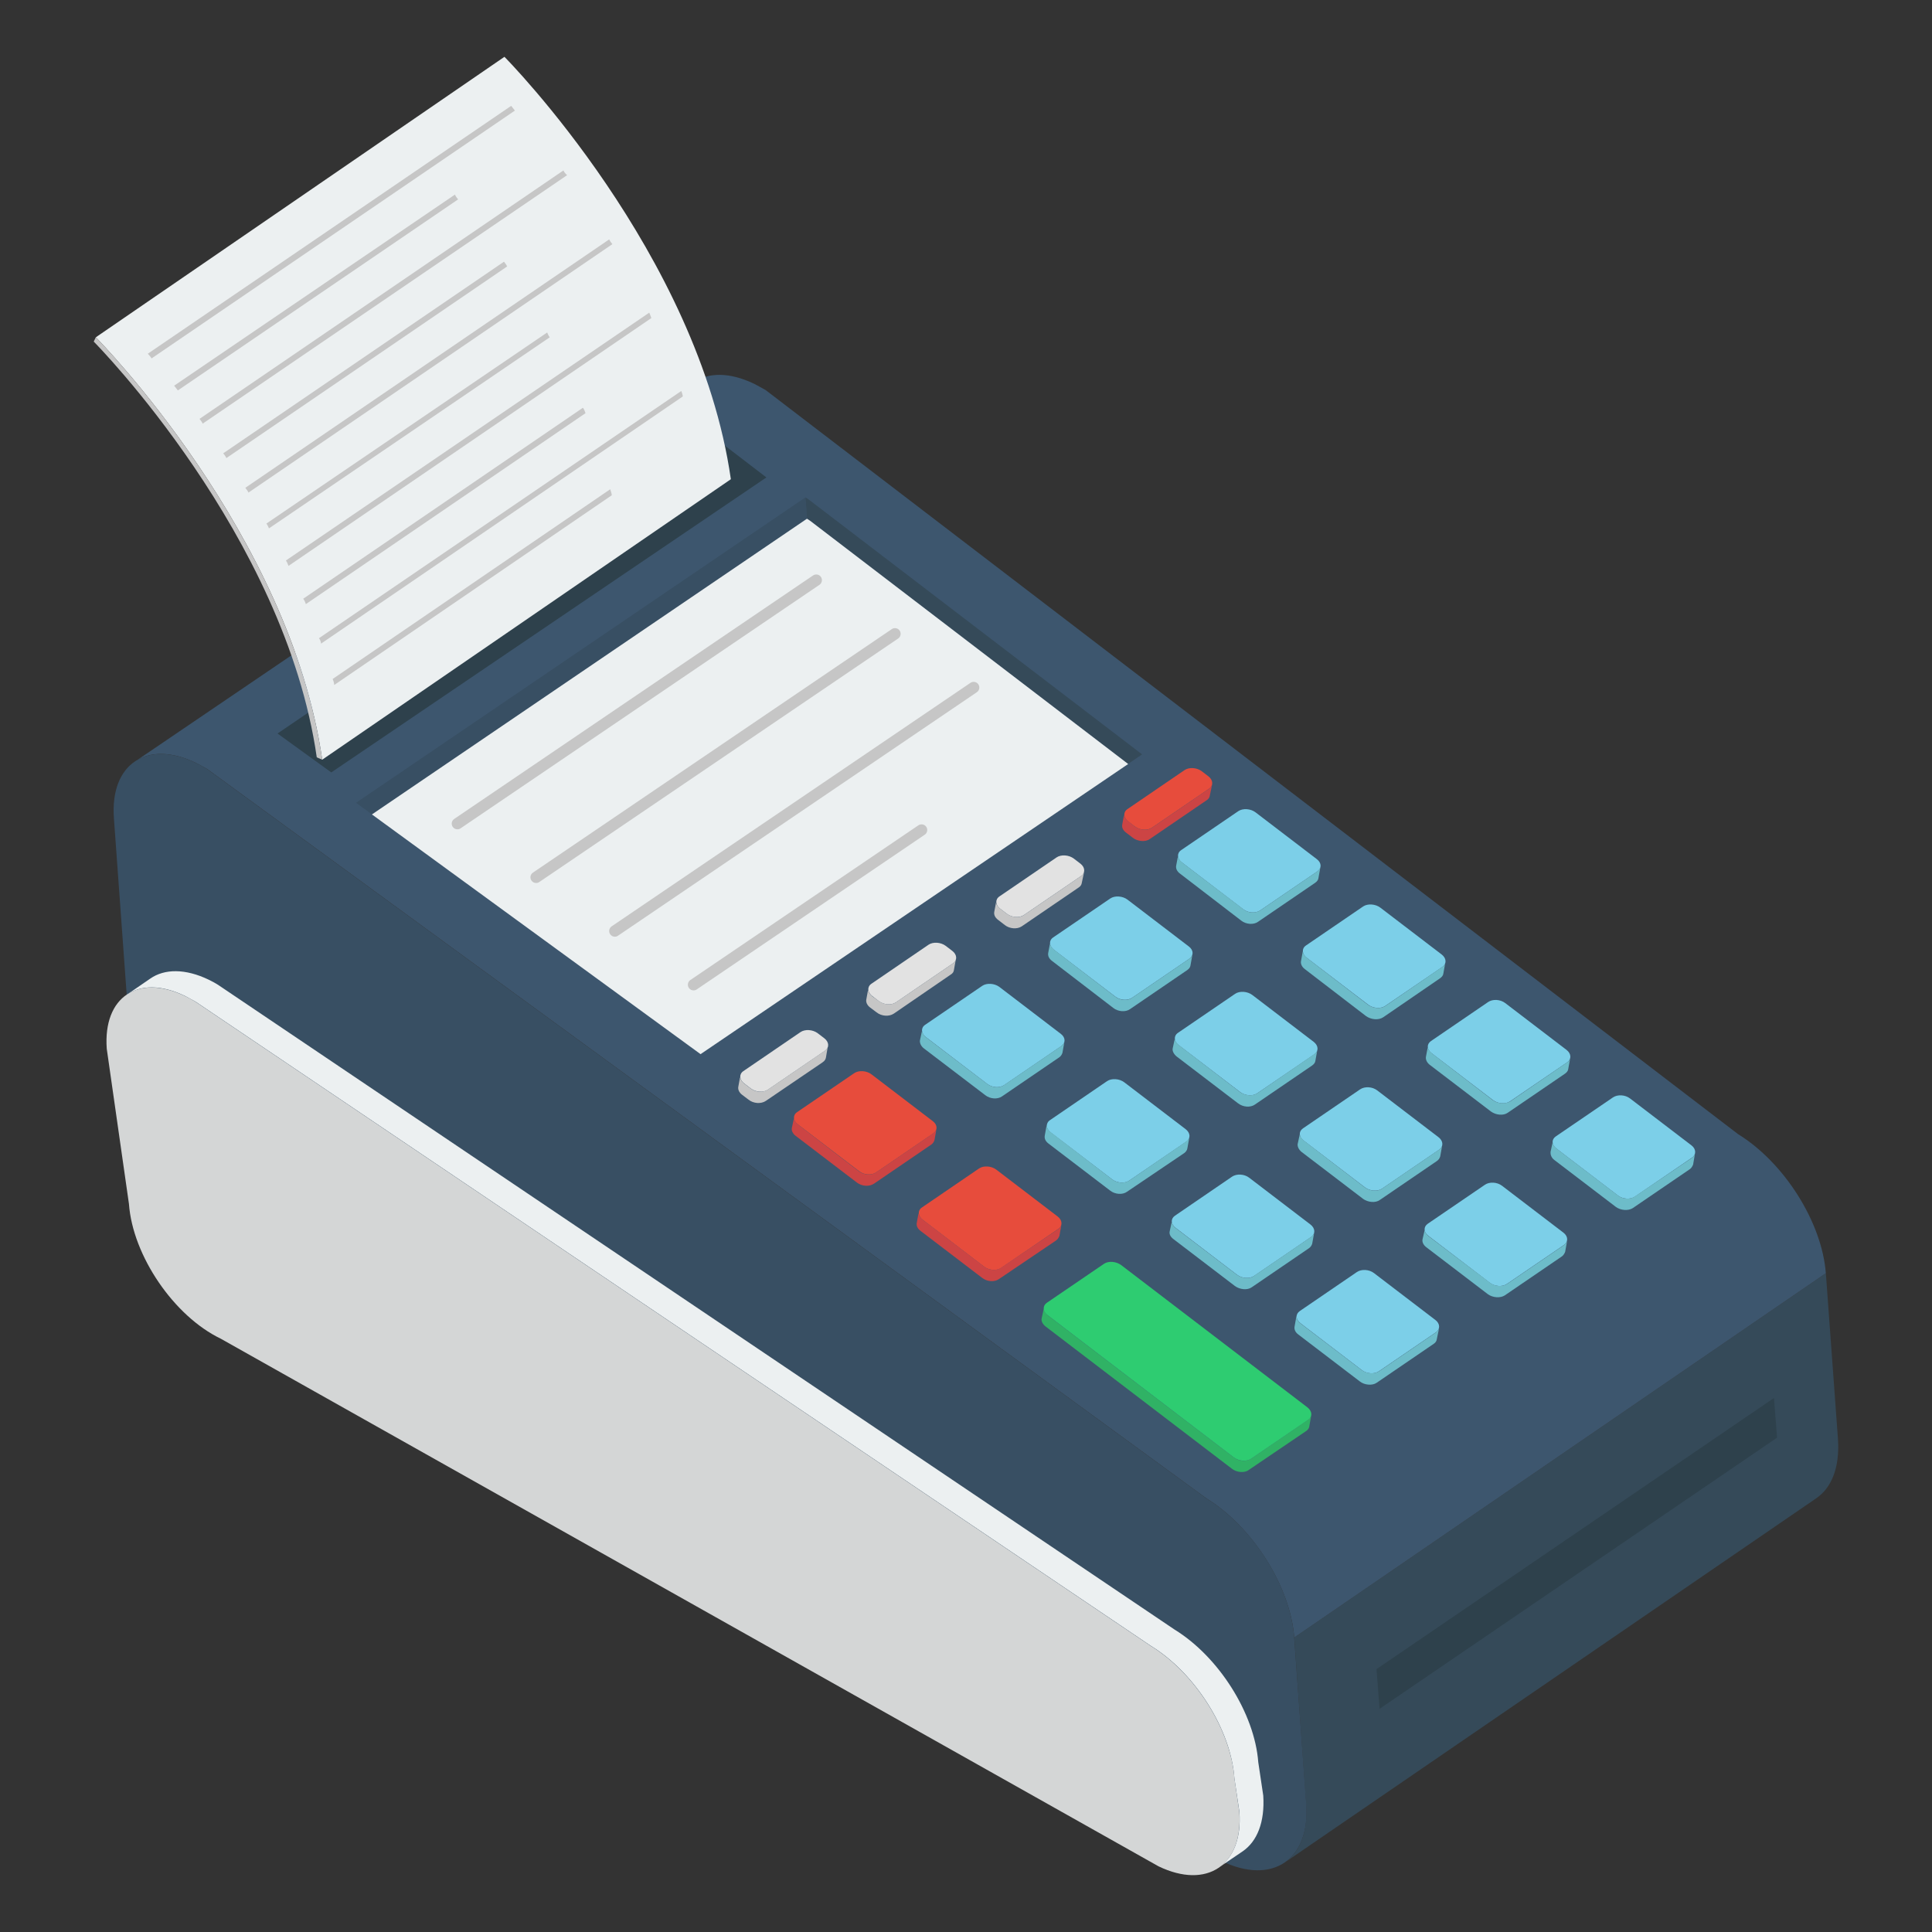
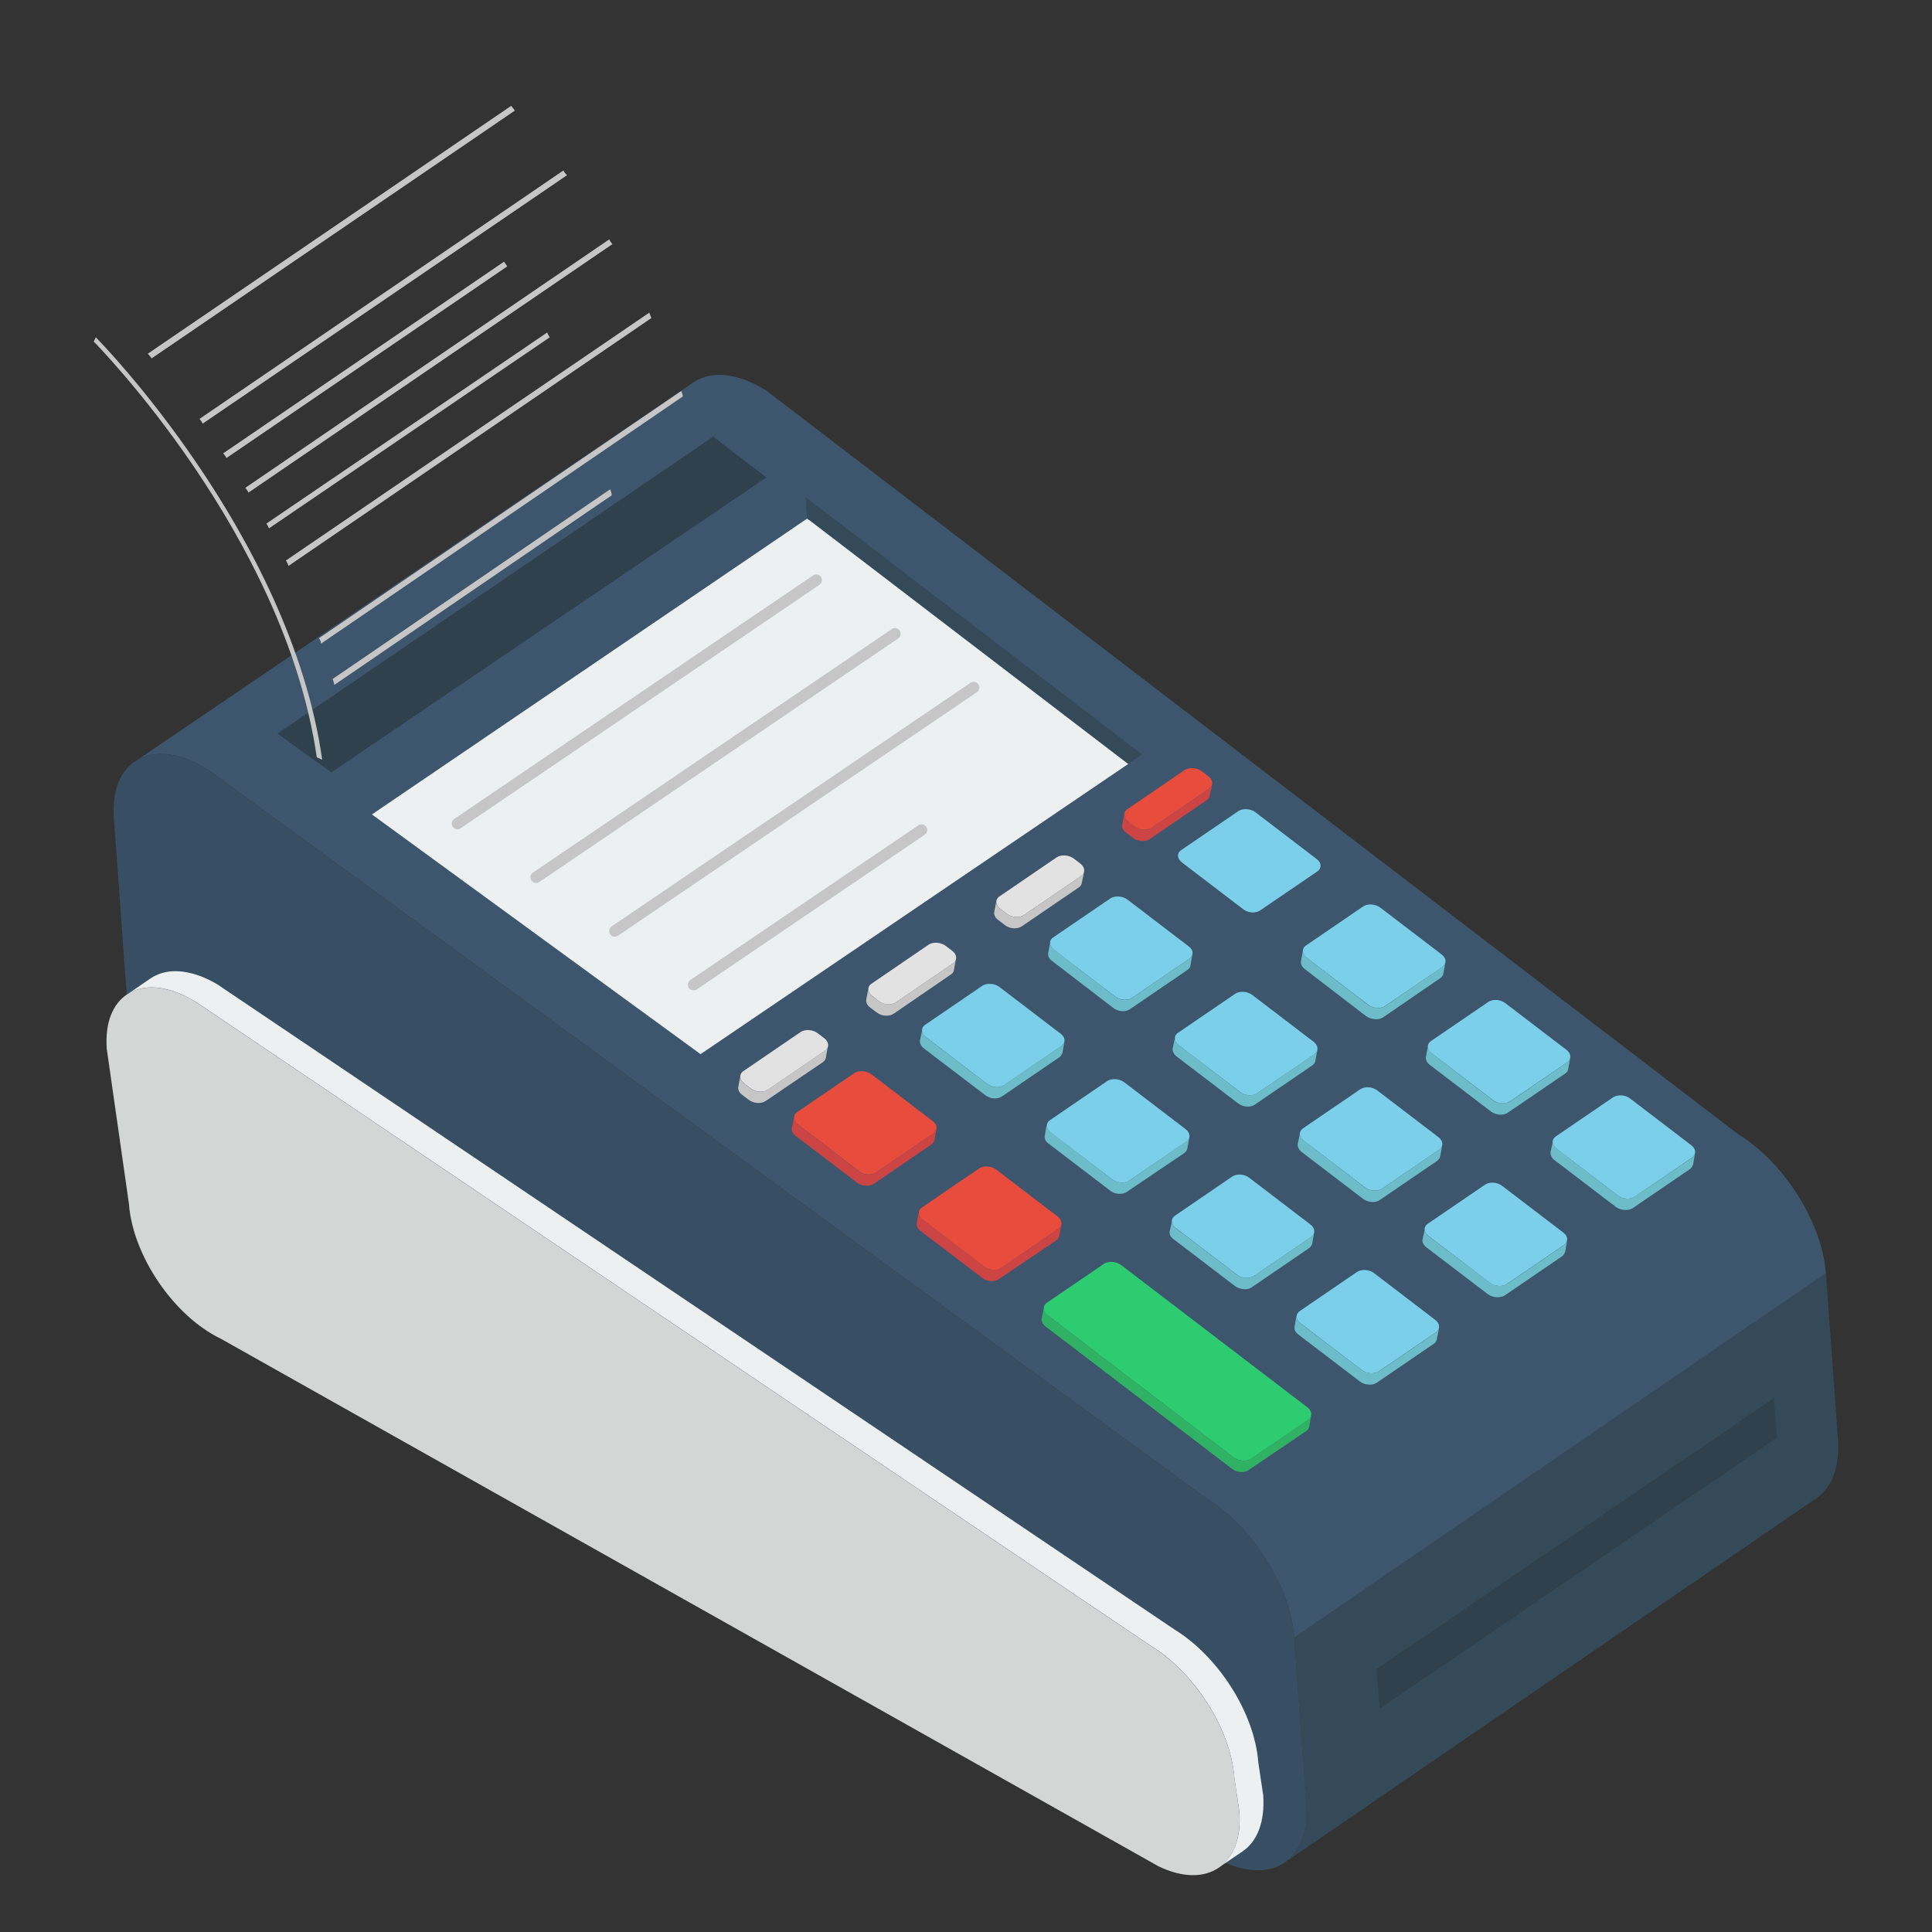
<svg xmlns="http://www.w3.org/2000/svg" id="Layer_1" height="512" viewBox="0 0 51 51" width="512">
  <rect x="0" y="0" width="51" height="51" fill="#333333" stroke="none" />
  <g>
    <g>
      <g>
        <g>
          <g>
            <path d="m48.198 33.609.321 4.396c.046.733-.169 1.269-.573 1.545l-14.033 9.617c.404-.276.619-.812.564-1.544l-.312-4.397z" fill="#354a59" />
          </g>
        </g>
        <g>
          <g>
            <path d="m48.198 33.609-14.033 9.617c-.101-1.343-1.098-2.921-2.316-3.67l-26.377-19.254c-.108-.058-.207-.117-.305-.166-.647-.31-1.223-.305-1.608-.03l14.738-10.006c.395-.275.961-.28 1.608.03.098.049.197.108.305.166l25.671 19.643c1.218.749 2.215 2.327 2.316 3.67z" fill="#3d566e" />
          </g>
          <g>
            <path d="m20.231 12.603-11.486 7.787-1.419-1.027 11.501-7.836z" fill="#2e414c" />
          </g>
          <g>
            <g>
              <g>
-                 <path d="m9.399 21.191.423.309 11.482-7.803-.043-.567z" fill="#384f63" />
-               </g>
+                 </g>
              <g>
                <path d="m21.34 13.18-.079-.051.043.567.079.051 8.396 6.418.37-.251z" fill="#354a59" />
              </g>
            </g>
            <g>
              <path d="m29.781 20.168-11.288 7.659-8.675-6.328 11.484-7.806.079.051z" fill="#ecf0f1" />
            </g>
            <g>
              <path d="m12.074 21.892c-.048 0-.095-.023-.124-.066-.046-.068-.029-.162.04-.208l9.473-6.428c.067-.045.163-.029.208.04.046.068.029.162-.04.208l-9.473 6.428c-.025.018-.055.026-.084.026z" fill="#c6c6c6" />
            </g>
            <g>
              <path d="m14.152 23.309c-.048 0-.095-.023-.124-.066-.046-.068-.029-.162.04-.208l9.473-6.428c.068-.046.162-.029.208.04.046.068.029.162-.04.208l-9.473 6.428c-.025.018-.055.026-.084.026z" fill="#c6c6c6" />
            </g>
            <g>
              <path d="m16.23 24.727c-.048 0-.095-.023-.124-.066-.046-.068-.029-.162.04-.208l9.472-6.428c.069-.046.162-.029.208.04.046.068.029.162-.04.208l-9.473 6.428c-.025.018-.055.026-.084.026z" fill="#c6c6c6" />
            </g>
            <g>
              <path d="m18.308 26.144c-.048 0-.095-.023-.124-.066-.046-.068-.029-.162.04-.208l6.019-4.084c.067-.045.162-.029.208.04.046.068.029.162-.04.208l-6.019 4.084c-.025.018-.055.026-.084.026z" fill="#c6c6c6" />
            </g>
          </g>
        </g>
        <g>
          <g>
            <path d="m5.17 20.139c.098.047.197.101.298.163l26.376 19.252c1.226.75 2.222 2.326 2.319 3.67l.318 4.397c.107 1.475-.895 2.15-2.234 1.506l-26.029-14.541c-1.295-.623-2.437-2.297-2.541-3.731l-.67-9.256c-.105-1.447.882-2.076 2.163-1.46z" fill="#384f63" />
          </g>
        </g>
        <g>
          <g>
            <g>
              <path d="m33.215 46.517.132.883c.044.699-.161 1.21-.547 1.473l-.63.427c.385-.263.599-.775.547-1.473l-.132-.883c-.087-1.281-1.038-2.786-2.209-3.5l-25.207-16.998c-.103-.055-.197-.111-.291-.158-.617-.296-1.157-.291-1.533-.029l.621-.426c.377-.263.926-.268 1.542.028.094.047.187.094.282.159l25.216 16.997c1.162.714 2.112 2.21 2.209 3.5z" fill="#ecf0f1" />
            </g>
          </g>
          <g>
            <g>
              <path d="m4.882 26.292c.093.045.188.097.284.155l25.209 17c1.169.715 2.118 2.212 2.211 3.5l.129.884c.102 1.406-.854 2.05-2.131 1.436l-24.757-13.929c-1.235-.594-2.324-2.19-2.423-3.557l-.586-4.097c-.1-1.38.841-1.98 2.063-1.392z" fill="#d4d6d6" />
            </g>
          </g>
        </g>
        <g>
          <g>
            <g>
              <g>
                <path d="m29.762 21.358c-.12.082-.108.228.021.326l.174.133c.129.098.33.116.45.033l1.507-1.028c.12-.082.113-.231-.016-.33l-.174-.133c-.129-.098-.335-.112-.455-.03z" fill="#e74c3c" />
              </g>
            </g>
          </g>
          <g>
            <g>
              <g>
                <path d="m31.18 22.441c-.12.082-.108.228.021.326l1.62 1.237c.129.098.324.111.444.029l1.507-1.028c.12-.082.119-.227-.01-.325l-1.62-1.237c-.129-.098-.335-.112-.455-.03z" fill="#7ccfe8" />
              </g>
            </g>
          </g>
          <g>
            <g>
              <g>
                <path d="m26.383 23.663c-.12.082-.108.228.021.326l.174.133c.129.098.33.116.45.033l1.507-1.028c.12-.082.113-.231-.016-.33l-.174-.133c-.129-.098-.335-.112-.455-.03z" fill="#e2e2e2" />
              </g>
            </g>
          </g>
          <g>
            <g>
              <g>
                <path d="m27.801 24.746c-.12.082-.108.228.021.326l1.62 1.237c.129.098.324.111.444.029l1.507-1.028c.12-.082.119-.227-.01-.325l-1.62-1.237c-.129-.098-.335-.112-.455-.03z" fill="#7ccfe8" />
              </g>
            </g>
          </g>
          <g>
            <g>
              <g>
                <path d="m23.004 25.968c-.12.082-.108.228.021.326l.174.133c.129.098.33.116.45.033l1.506-1.028c.12-.082.113-.231-.016-.33l-.174-.133c-.129-.098-.335-.112-.455-.03z" fill="#e2e2e2" />
              </g>
            </g>
          </g>
          <g>
            <g>
              <g>
                <path d="m24.422 27.052c-.12.082-.108.228.021.326l1.62 1.237c.129.098.324.111.444.029l1.506-1.028c.12-.082.119-.227-.01-.325l-1.62-1.237c-.129-.098-.335-.112-.455-.03z" fill="#7ccfe8" />
              </g>
            </g>
          </g>
          <g>
            <g>
              <g>
                <path d="m19.624 28.274c-.12.082-.108.228.021.326l.174.133c.129.098.33.116.45.033l1.507-1.028c.12-.082.113-.231-.016-.33l-.174-.133c-.129-.098-.335-.112-.455-.03z" fill="#e2e2e2" />
              </g>
            </g>
          </g>
          <g>
            <g>
              <g>
                <path d="m21.042 29.357c-.12.082-.108.228.021.326l1.62 1.237c.129.098.324.111.444.029l1.507-1.028c.12-.082.119-.227-.01-.325l-1.62-1.237c-.129-.098-.335-.112-.455-.03z" fill="#e74c3c" />
              </g>
            </g>
          </g>
          <g>
            <g>
              <g>
                <path d="m34.475 24.958c-.12.082-.108.228.021.326l1.62 1.237c.129.098.33.116.45.033l1.507-1.028c.12-.082.113-.231-.016-.33l-1.62-1.237c-.129-.098-.335-.112-.455-.03z" fill="#7ccfe8" />
              </g>
            </g>
          </g>
          <g>
            <g>
              <g>
                <path d="m31.096 27.264c-.12.082-.108.228.021.326l1.62 1.237c.129.098.33.116.45.033l1.507-1.028c.12-.082.113-.231-.016-.33l-1.62-1.237c-.129-.098-.335-.112-.455-.03z" fill="#7ccfe8" />
              </g>
            </g>
          </g>
          <g>
            <g>
              <g>
                <path d="m27.717 29.569c-.12.082-.108.228.021.326l1.62 1.237c.129.098.33.116.45.033l1.506-1.028c.12-.082.113-.231-.016-.33l-1.62-1.237c-.129-.098-.335-.112-.455-.03z" fill="#7ccfe8" />
              </g>
            </g>
          </g>
          <g>
            <g>
              <g>
                <path d="m24.337 31.874c-.12.082-.108.228.021.326l1.62 1.237c.129.098.33.116.45.033l1.507-1.028c.12-.082.113-.231-.016-.33l-1.62-1.237c-.129-.098-.335-.112-.455-.03z" fill="#e74c3c" />
              </g>
            </g>
          </g>
          <g>
            <g>
              <g>
                <path d="m37.776 27.48c-.12.082-.114.223.015.322l1.62 1.237c.129.098.33.116.45.033l1.507-1.028c.12-.082.113-.231-.016-.33l-1.62-1.237c-.129-.098-.329-.108-.449-.026z" fill="#7ccfe8" />
              </g>
            </g>
          </g>
          <g>
            <g>
              <g>
                <path d="m34.397 29.785c-.12.082-.114.223.015.322l1.62 1.237c.129.098.33.116.45.033l1.507-1.028c.12-.082.113-.231-.016-.33l-1.62-1.237c-.129-.098-.329-.108-.449-.026z" fill="#7ccfe8" />
              </g>
            </g>
          </g>
          <g>
            <g>
              <g>
                <path d="m31.018 32.09c-.12.082-.114.223.015.322l1.62 1.237c.129.098.33.116.45.033l1.506-1.028c.12-.082.113-.231-.016-.33l-1.62-1.237c-.129-.098-.329-.108-.45-.026z" fill="#7ccfe8" />
              </g>
            </g>
          </g>
          <g>
            <g>
              <g>
                <path d="m41.071 29.997c-.12.082-.114.223.015.322l1.625 1.241c.123.094.324.111.444.029l1.507-1.028c.12-.082.113-.231-.01-.325l-1.625-1.241c-.129-.098-.329-.108-.449-.026z" fill="#7ccfe8" />
              </g>
            </g>
          </g>
          <g>
            <g>
              <g>
                <path d="m37.692 32.302c-.12.082-.114.223.015.322l1.625 1.241c.123.094.324.111.444.029l1.507-1.028c.12-.082.113-.231-.01-.325l-1.625-1.241c-.129-.098-.329-.108-.449-.026z" fill="#7ccfe8" />
              </g>
            </g>
          </g>
          <g>
            <g>
              <g>
                <path d="m34.313 34.607c-.12.082-.114.223.015.322l1.625 1.241c.123.094.324.111.444.029l1.506-1.028c.12-.082.113-.231-.01-.325l-1.625-1.241c-.129-.098-.329-.108-.45-.026z" fill="#7ccfe8" />
              </g>
            </g>
          </g>
          <g>
            <g>
              <g>
                <path d="m35.977 31.643-1.623-1.238c-.071-.061-.104-.134-.1-.2l.056-.259c.004.056.046.11.107.162l1.614 1.239c.13.094.33.117.446.033l1.509-1.03c.045-.032.08-.072.085-.12l-.053.297c-.015.048-.041.088-.086.12l-1.509 1.03c-.116.084-.317.062-.446-.033z" fill="#6dbcc9" />
              </g>
              <g>
                <path d="m24.582 30.215-1.509 1.03c-.126.085-.316.071-.446-.023l-1.623-1.238c-.08-.06-.115-.143-.101-.21l.056-.259c.005.066.047.119.107.171l1.614 1.239c.13.094.329.107.446.023l1.509-1.03c.045-.032.08-.072.086-.12l-.053.297c-.015.048-.041.088-.085.12z" fill="#c44" />
              </g>
              <g>
                <path d="m44.746 30.436-.052.306c-.016.039-.041.088-.085.12l-1.509 1.03c-.117.075-.317.062-.446-.033l-1.623-1.238c-.08-.06-.105-.143-.101-.21l.056-.259c.004.056.037.111.097.163l1.633 1.247c.121.095.32.108.436.024l1.51-1.02c.045-.032.079-.082.085-.129z" fill="#6dbcc9" />
              </g>
              <g>
                <path d="m34.536 37.476c.045-.032.07-.071.077-.11l-.053.297c-.007.038-.032.078-.077.11l-1.519 1.03c-.107.084-.316.071-.446-.033l-4.91-3.749c-.09-.069-.125-.151-.111-.218l.056-.259c.005.066.047.129.108.181l4.91 3.749c.131.104.339.116.456.032z" fill="#30b265" />
              </g>
              <g>
                <path d="m22.969 26.596c-.08-.06-.114-.142-.101-.21l.047-.259c.004.056.047.119.107.171l.18.128c.121.095.33.117.446.033l1.51-1.03c.045-.032.07-.071.076-.119l-.053.297c-.006.048-.031.087-.085.12l-1.5 1.029c-.126.085-.325.072-.456-.032z" fill="#c6c6c6" />
              </g>
              <g>
                <path d="m30.976 32.709c-.08-.06-.114-.133-.1-.2l.056-.259c.004.056.037.111.097.163l1.623 1.238c.13.094.33.117.446.032l1.509-1.03c.045-.032.08-.072.085-.12l-.053.297c-.015.048-.041.088-.086.12l-1.509 1.03c-.116.084-.317.062-.446-.033z" fill="#6dbcc9" />
              </g>
              <g>
-                 <path d="m31.201 22.765 1.623 1.238c.121.104.32.108.437.033l1.509-1.03c.045-.032.079-.082.086-.12l-.053.297c-.006.048-.041.088-.085.12l-1.509 1.03c-.116.084-.316.071-.446-.033l-1.614-1.239c-.08-.06-.114-.133-.101-.21l.047-.249c.004.056.046.11.107.162z" fill="#6dbcc9" />
-               </g>
+                 </g>
              <g>
                <path d="m41.284 32.869c.045-.032.079-.082.085-.12l-.053.297c-.016.039-.041.088-.086.12l-1.509 1.03c-.117.075-.317.062-.446-.033l-1.623-1.238c-.08-.06-.115-.142-.101-.21l.057-.25c.004.056.037.111.097.163l1.633 1.237c.121.095.32.108.437.033z" fill="#6dbcc9" />
              </g>
              <g>
                <path d="m29.725 21.979c-.08-.06-.114-.133-.101-.21l.047-.259c.005.066.047.119.117.171l.171.138c.13.094.33.117.446.033l1.509-1.03c.045-.032.07-.071.085-.12l-.063.298c-.006.048-.031.087-.076.119l-1.509 1.03c-.116.084-.326.062-.446-.033z" fill="#c44" />
              </g>
              <g>
                <path d="m24.445 27.382 1.613 1.229c.13.104.33.117.446.033l1.509-1.03c.045-.032.08-.072.086-.12l-.053.297c-.015.048-.041.088-.085.12l-1.509 1.03c-.116.084-.316.071-.446-.033l-1.613-1.229c-.08-.06-.115-.142-.11-.209l.056-.259c.004.056.047.119.107.171z" fill="#6dbcc9" />
              </g>
              <g>
                <path d="m21.717 28.041-1.501 1.02c-.126.085-.325.072-.456-.032l-.17-.129c-.08-.06-.114-.143-.101-.21l.047-.259c.005.066.047.119.107.171l.17.129c.131.104.33.117.456.032l1.509-1.03c.045-.032.07-.071.076-.119l-.052.306c-.007.038-.031.087-.086.12z" fill="#c6c6c6" />
              </g>
              <g>
                <path d="m26.347 24.282c-.08-.06-.114-.133-.101-.21l.047-.249c.004.056.046.11.107.162l.18.138c.13.094.33.117.446.033l1.509-1.03c.045-.032.07-.071.085-.12l-.063.298c-.006.048-.031.087-.076.119l-1.509 1.03c-.126.085-.326.062-.446-.033z" fill="#c6c6c6" />
              </g>
              <g>
                <path d="m27.823 25.069 1.614 1.239c.13.104.33.117.446.033l1.509-1.03c.045-.032.08-.072.086-.12l-.053.297c-.006.048-.041.088-.085.12l-1.509 1.03c-.116.084-.316.071-.446-.033l-1.614-1.239c-.08-.06-.114-.133-.101-.21l.047-.249c.004.056.046.11.107.162z" fill="#6dbcc9" />
              </g>
              <g>
                <path d="m27.88 32.744-1.51 1.02c-.116.084-.316.071-.446-.033l-1.623-1.238c-.08-.06-.114-.133-.101-.21l.047-.259c.005.066.047.119.107.171l1.623 1.238c.13.104.33.117.446.033l1.51-1.02c.045-.032.079-.082.086-.12l-.053.297c-.016.039-.041.088-.085.12z" fill="#c44" />
              </g>
              <g>
                <path d="m37.905 35.173c.045-.032.07-.071.085-.12l-.062.298c-.006.048-.031.087-.076.119l-1.509 1.03c-.117.084-.326.062-.446-.033l-1.623-1.238c-.08-.06-.114-.133-.101-.21l.053-.297c-.004.076.021.15.101.21l1.623 1.238c.13.094.329.107.446.033z" fill="#6dbcc9" />
              </g>
              <g>
                <path d="m29.811 31.163 1.5-1.029c.045-.032.08-.072.086-.12l-.053.297c-.006.048-.04.097-.085.129l-1.51 1.02c-.116.084-.316.071-.446-.033l-1.623-1.238c-.08-.06-.114-.133-.101-.21l.053-.297c-.004.076.03.149.11.209l1.614 1.239c.13.104.33.117.456.032z" fill="#6dbcc9" />
              </g>
              <g>
                <path d="m34.498 25.285 1.614 1.239c.13.094.33.117.456.032l1.5-1.029c.054-.032.08-.072.085-.12l-.053.297c-.006.048-.041.088-.086.12l-1.5 1.029c-.126.085-.326.062-.456-.032l-1.614-1.239c-.08-.06-.114-.142-.101-.21l.047-.259c.005.066.047.119.107.171z" fill="#6dbcc9" />
              </g>
              <g>
                <path d="m37.795 27.804 1.614 1.239c.13.094.329.107.456.032l1.5-1.029c.054-.032.08-.072.085-.12l-.053.297c-.006.048-.041.088-.086.12l-1.509 1.03c-.116.084-.317.062-.446-.033l-1.623-1.238c-.071-.061-.104-.134-.091-.21l.047-.249c.004.056.046.11.107.162z" fill="#6dbcc9" />
              </g>
              <g>
                <path d="m32.68 29.124-1.623-1.238c-.071-.061-.115-.142-.101-.21l.056-.259c.005.066.047.119.107.171l1.614 1.239c.13.094.33.117.456.032l1.5-1.029c.054-.032.08-.072.086-.12l-.053.297c-.006.048-.041.088-.086.12l-1.509 1.03c-.116.084-.316.071-.446-.033z" fill="#6dbcc9" />
              </g>
            </g>
            <g>
              <g>
                <path d="m27.633 34.391c-.115.079-.108.228.026.33l4.909 3.75c.135.103.34.116.455.038l1.512-1.031c.115-.079.108-.228-.026-.33l-4.909-3.75c-.135-.103-.34-.116-.455-.038z" fill="#2ecc71" />
              </g>
            </g>
          </g>
        </g>
        <g>
          <g>
            <path d="m46.828 36.904.082 1.047-10.492 7.157-.082-1.047z" fill="#2e414c" />
          </g>
        </g>
      </g>
      <g>
        <g>
          <g>
            <g>
-               <path d="m2.529 8.904 10.787-7.404c.055.054 5.122 5.19 5.977 11.15l-10.787 7.404c-.855-5.96-5.922-11.096-5.977-11.15z" fill="#ecf0f1" />
-             </g>
+               </g>
          </g>
          <g>
            <g>
              <path d="m2.529 8.904c.055.054 5.122 5.19 5.977 11.15l-.144-.062c-.842-5.863-5.834-10.921-5.888-10.975z" fill="#c6c6c6" />
            </g>
          </g>
        </g>
      </g>
    </g>
    <g>
      <g>
        <g>
          <path d="m13.592 2.919-9.592 6.543c-.018-.043-.065-.083-.098-.125l9.592-6.543c.033.042.065.083.098.125z" fill="#c6c6c6" />
        </g>
      </g>
      <g>
        <g>
-           <path d="m12.092 5.264-7.397 5.042c-.033-.042-.065-.083-.098-.125l7.412-5.044c.018.043.05.084.083.126z" fill="#c6c6c6" />
-         </g>
+           </g>
      </g>
      <g>
        <g>
          <path d="m14.97 4.624-9.62 6.559c-.018-.043-.05-.084-.083-.126l9.606-6.558c.018.043.05.084.098.125z" fill="#c6c6c6" />
        </g>
      </g>
      <g>
        <g>
          <path d="m13.387 7.034-7.411 5.058c-.018-.043-.05-.084-.083-.126l7.411-5.058c.033.042.065.083.083.126z" fill="#c6c6c6" />
        </g>
      </g>
      <g>
        <g>
          <path d="m16.165 6.445-9.606 6.558c-.018-.043-.05-.084-.083-.126l9.606-6.558c.018.043.05.084.083.126z" fill="#c6c6c6" />
        </g>
      </g>
      <g>
        <g>
          <g>
            <path d="m16.149 13.074-7.326 5.008c-.004-.058-.023-.116-.041-.159l7.326-5.008c.019.057.037.1.041.159z" fill="#c6c6c6" />
          </g>
        </g>
        <g>
          <g>
            <path d="m18.025 10.465-9.55 6.525c-.003-.044-.022-.101-.055-.143l9.564-6.526c.018.043.037.1.04.144z" fill="#c6c6c6" />
          </g>
        </g>
        <g>
          <g>
-             <path d="m15.457 10.906-7.383 5.041c-.019-.057-.037-.1-.07-.142l7.383-5.041c.033.042.05.084.069.142z" fill="#c6c6c6" />
-           </g>
+             </g>
        </g>
        <g>
          <g>
            <path d="m17.194 8.396-9.578 6.542c-.018-.043-.037-.1-.069-.142l9.592-6.543c.018.043.036.086.055.143z" fill="#c6c6c6" />
          </g>
        </g>
        <g>
          <g>
            <path d="m14.512 8.904-7.412 5.044c-.018-.043-.036-.086-.068-.127l7.412-5.044c.018.043.036.086.068.127z" fill="#c6c6c6" />
          </g>
        </g>
      </g>
    </g>
  </g>
</svg>